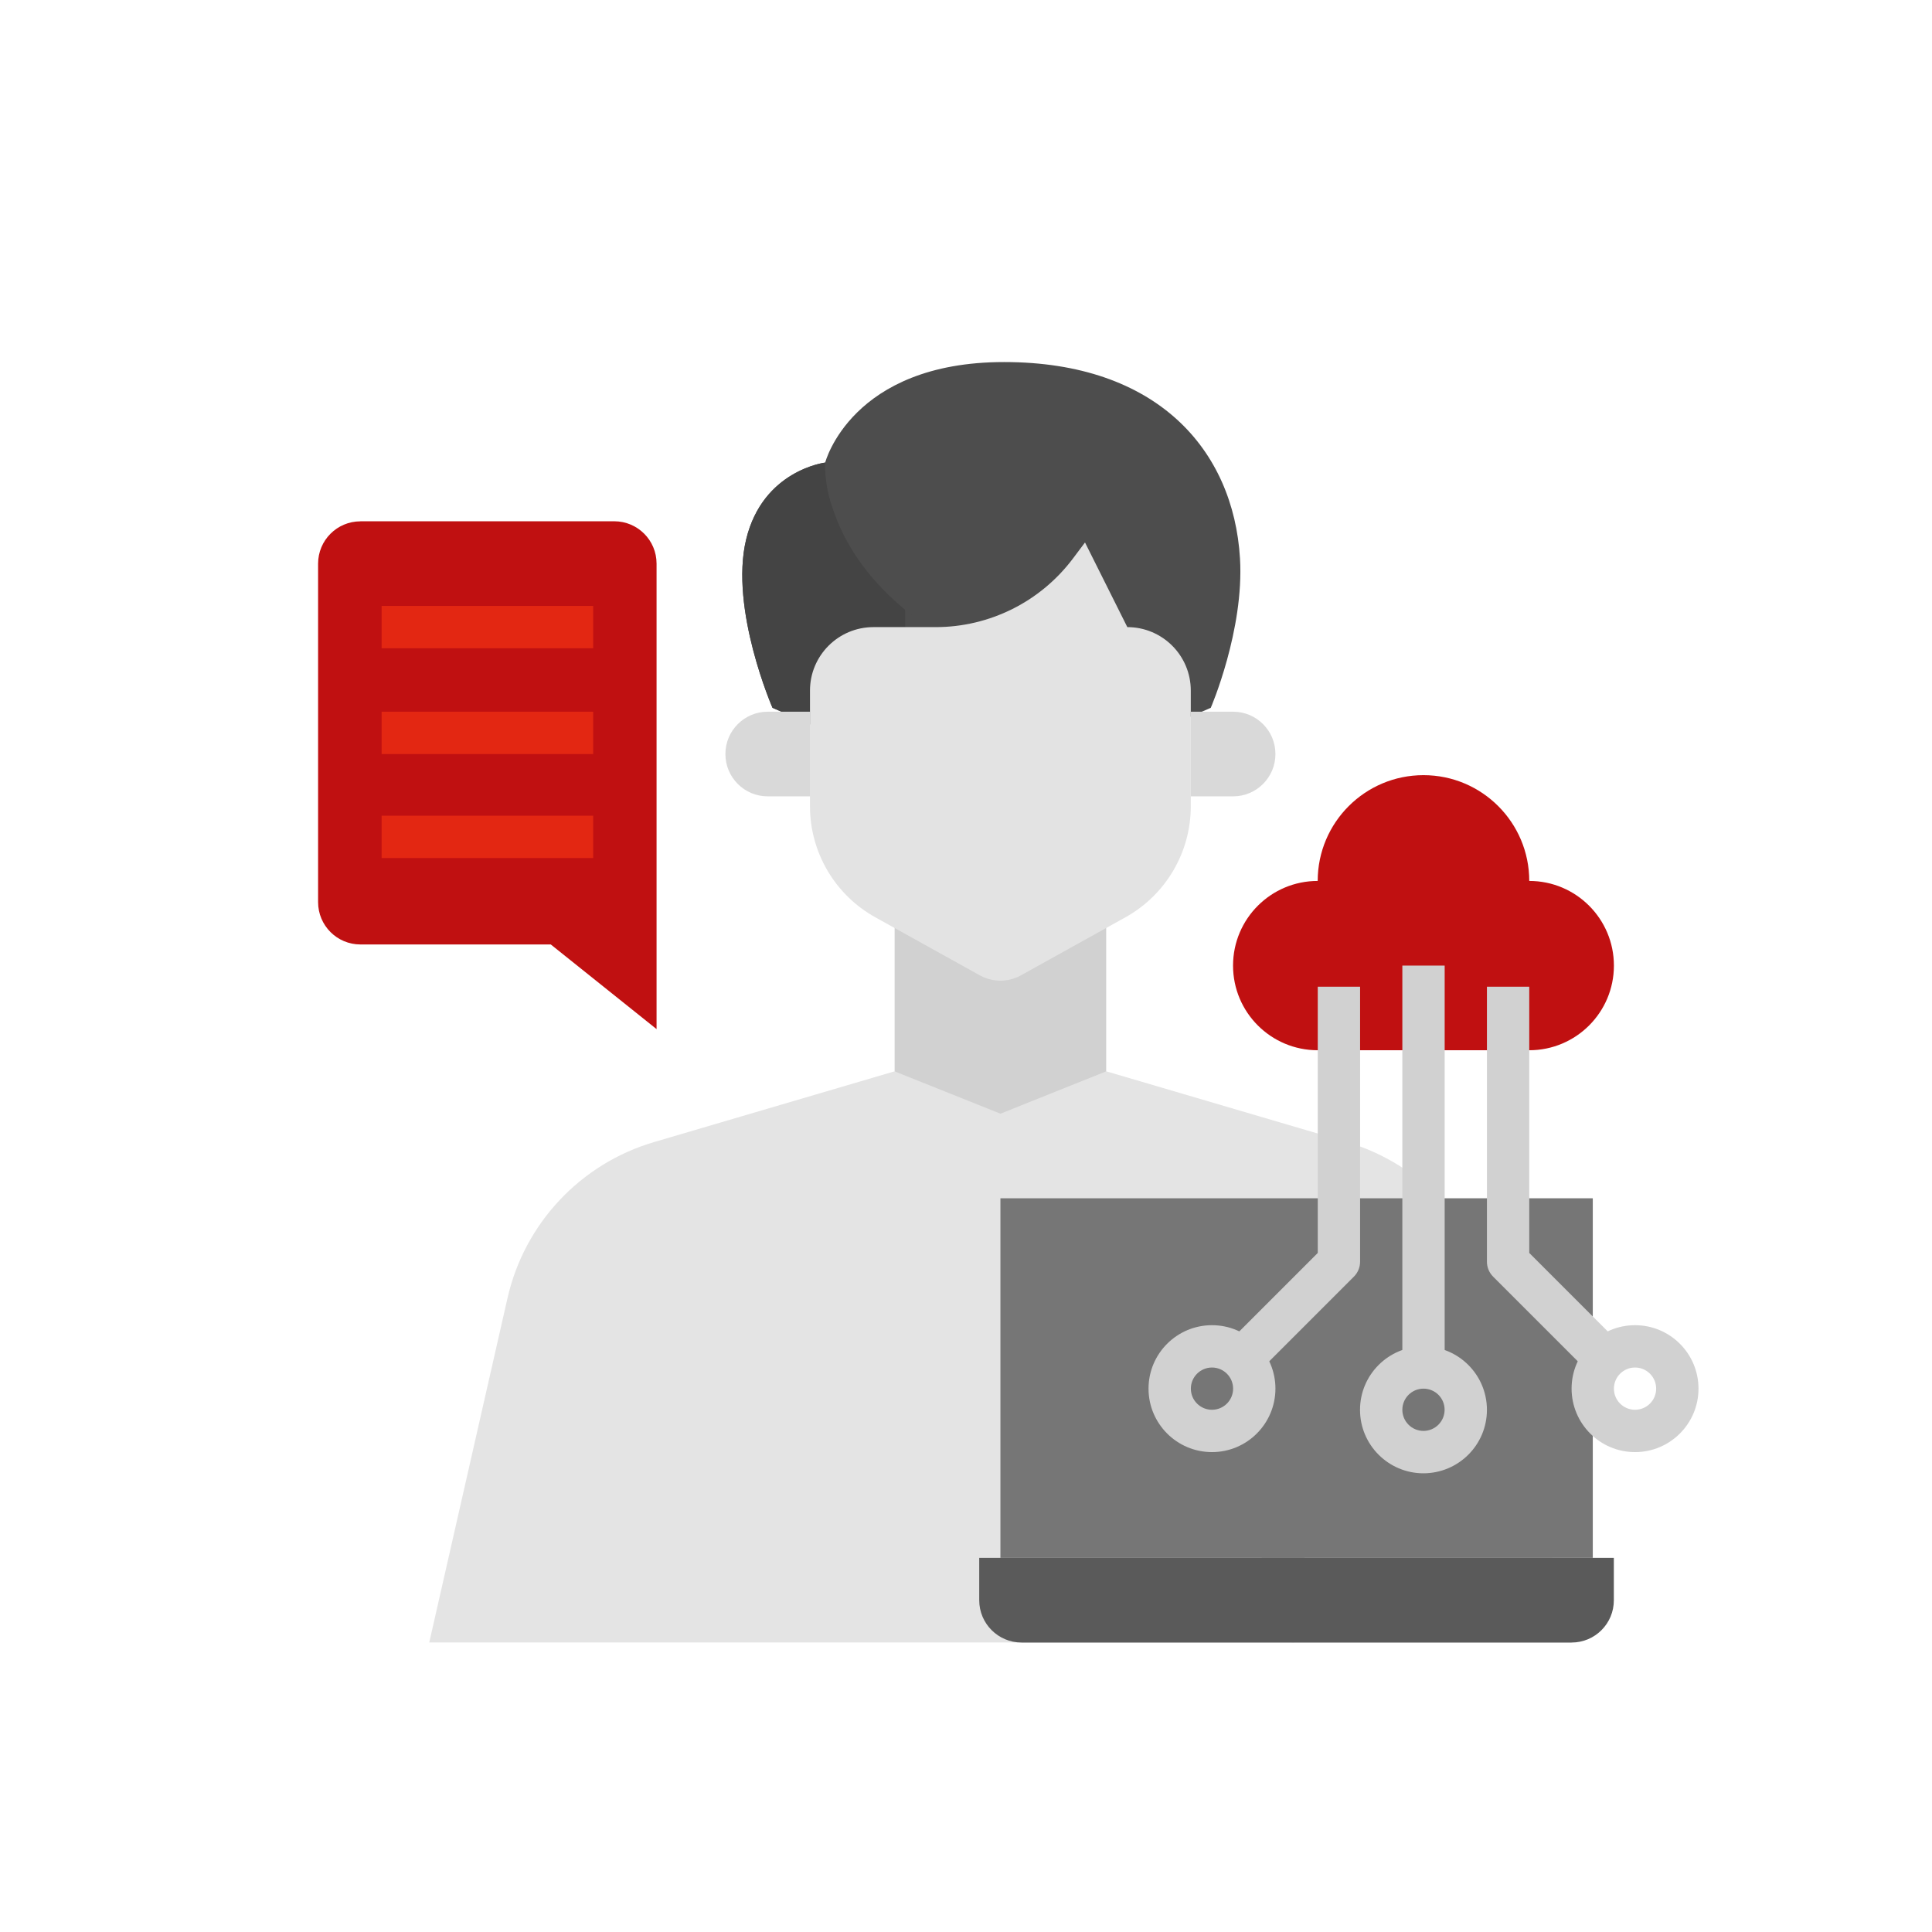
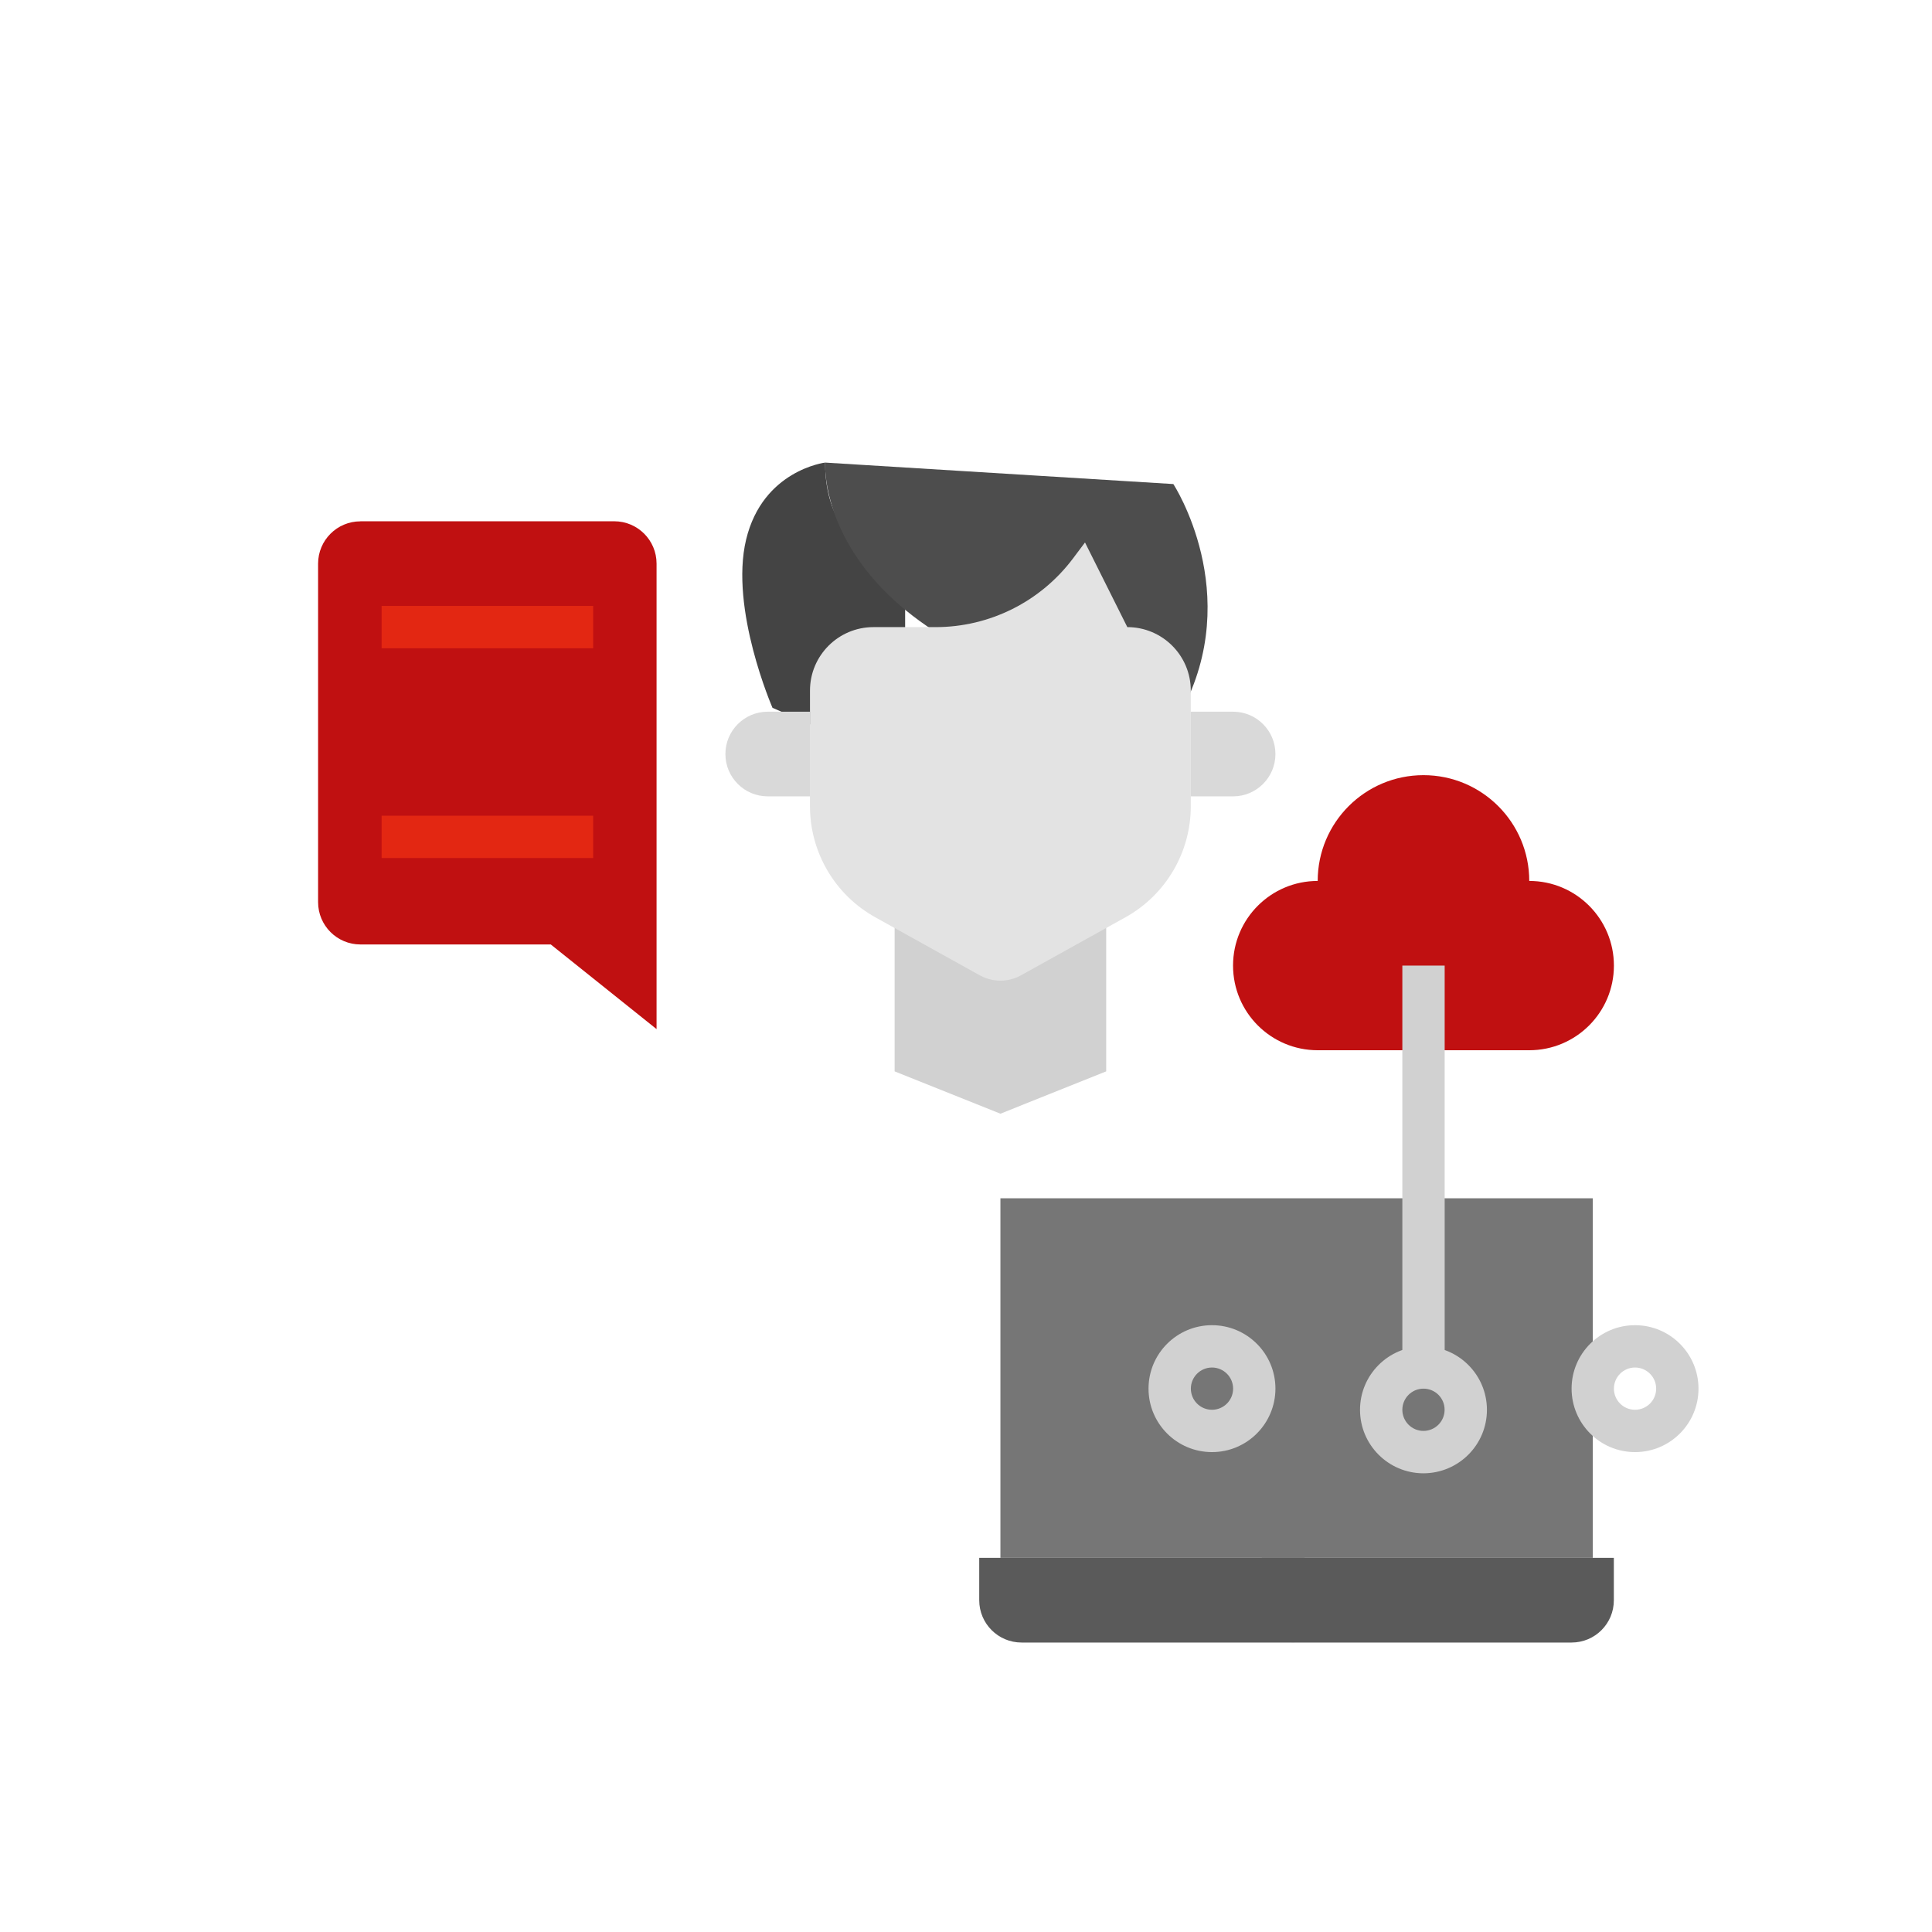
<svg xmlns="http://www.w3.org/2000/svg" version="1.1" id="Capa_1" x="0px" y="0px" viewBox="0 0 283.46 283.46" style="enable-background:new 0 0 283.46 283.46;" xml:space="preserve">
  <style type="text/css">
	.st0{fill:#4D4D4D;}
	.st1{fill:#444444;}
	.st2{fill:#D8D8D8;}
	.st3{fill:#ADADAD;}
	.st4{fill:#F1F1F1;}
	.st5{fill:#5B5B5B;}
	.st6{fill:#3C3C3C;}
	.st7{fill:#E32712;}
	.st8{fill:#C01011;}
	.st9{fill:#C00D0D;}
	.st10{fill:#EBEBEB;}
	.st11{fill:#DBDBDB;}
	.st12{fill:#ABABAB;}
	.st13{fill:#6C6C6C;}
	.st14{fill:#5C5C5C;}
	.st15{fill:#919191;}
	.st16{fill:#808080;}
	.st17{fill:#E3E3E3;}
	.st18{fill:#CCCCCC;}
	.st19{fill:#EAEAEA;}
	.st20{fill:#BBBBBB;}
	.st21{fill:#CACACA;}
	.st22{fill:#B2B2B2;}
	.st23{fill:#F2F2F2;}
	.st24{fill:#FFFFFF;}
	.st25{fill:#8B8B8B;}
	.st26{fill:#818181;}
	.st27{fill:#1D1D1B;}
	.st28{fill:#D3D3D3;}
	.st29{fill:#ECECEC;}
	.st30{fill:#831011;}
	.st31{fill:#727272;}
	.st32{fill:#595959;}
	.st33{fill:#E4E4E4;}
	.st34{fill:#F3F3F3;}
	.st35{fill:#CFCFCF;}
	.st36{fill:#D4D4D4;}
	.st37{fill:#7D7D7D;}
	.st38{fill:#959595;}
	.st39{fill:#EDEDED;}
	.st40{fill:#F8F8F8;}
	.st41{fill:#C8C8C8;}
	.st42{fill:#DDDDDD;}
	.st43{fill:#C1C1C1;}
	.st44{fill:#A5A5A5;}
	.st45{fill:#E5E5E5;}
	.st46{fill:#D1D1D1;}
	.st47{fill:#FF4012;}
	.st48{fill:#D9D9D9;}
	.st49{fill:#B1B1B1;}
	.st50{fill:#C6C6C5;}
	.st51{fill:#B6B6B6;}
	.st52{fill:#E7E7E7;}
	.st53{fill:#DCDCDC;}
	.st54{fill:#3D3D3D;}
	.st55{fill:#191919;}
	.st56{fill:#575757;}
	.st57{fill:#D2D2D2;}
	.st58{fill:#B8B8B8;}
	.st59{fill:#C0C0C0;}
	.st60{fill:#BDBDBD;}
	.st61{fill:#A2A2A2;}
	.st62{fill:#868686;}
	.st63{fill:#6F6F6E;}
	.st64{fill:#F5F5F5;}
	.st65{fill:#E8E8E8;}
	.st66{fill:#D0D0D0;}
	.st67{fill:#CDCDCD;}
	.st68{fill:#F6F6F6;}
	.st69{fill:#686868;}
	.st70{fill:#9E9E9E;}
	.st71{fill:#C6C6C6;}
	.st72{fill:#A4A4A4;}
	.st73{fill:#A6A6A6;}
	.st74{fill:#D7D7D7;}
	.st75{fill:#8C8C8C;}
	.st76{fill:#D5D5D5;}
	.st77{fill:#FF1011;}
	.st78{fill:#D2D2D7;}
	.st79{fill:#BEEBFA;}
	.st80{fill:#96C8EF;}
	.st81{fill:#43839A;}
	.st82{fill:#186A81;}
	.st83{fill:#EBEBF0;}
	.st84{fill:#FFF4F4;}
	.st85{fill:#005167;}
	.st86{fill:#7F6D67;}
	.st87{fill:#635550;}
	.st88{fill:#F4F3F2;}
	.st89{fill:#DCD6D4;}
	.st90{fill:#604080;}
	.st91{fill:#522866;}
	.st92{fill:#FFEE99;}
	.st93{fill:#FFDD33;}
	.st94{fill:#E6D7CF;}
	.st95{fill:#A66B6B;}
	.st96{fill:#C48958;}
	.st97{fill:#F2ECE6;}
	.st98{fill:#FFF5F5;}
	.st99{fill:#E62E6B;}
	.st100{fill:#FF6666;}
	.st101{fill:#FFC34D;}
	.st102{fill:#F79534;}
	.st103{fill:#DB771D;}
	.st104{fill:#FFCC4D;}
	.st105{fill:#A8B0BC;}
	.st106{fill:#8892A0;}
	.st107{fill:#4D5D7A;}
	.st108{fill:#243242;}
	.st109{fill:#758190;}
	.st110{fill:#E7E4DD;}
	.st111{fill:#669E4F;}
	.st112{fill:#78B75B;}
	.st113{fill:#5B4A49;}
	.st114{fill:#353030;}
	.st115{fill:#76C480;}
	.st116{fill:#469B69;}
	.st117{fill:#EFB09A;}
	.st118{fill:#E29881;}
	.st119{fill:#E56D48;}
	.st120{fill:#BF433A;}
	.st121{fill:#FFDCC0;}
	.st122{fill:#F0AE42;}
	.st123{fill:#4C6CB5;}
	.st124{fill:#C8CDED;}
	.st125{fill:#3B5892;}
	.st126{fill:#78A0D4;}
	.st127{fill:#474747;}
	.st128{fill:#E2E7F6;}
	.st129{fill:#E37500;}
	.st130{fill:#FF9E00;}
	.st131{fill:#CDE1E6;}
	.st132{fill:#FFD92E;}
	.st133{fill:#3E3373;}
	.st134{fill:#300253;}
	.st135{fill:#574D8C;}
	.st136{fill:#EA9D2D;}
	.st137{fill:#FBB540;}
	.st138{fill:#5D70B3;}
	.st139{fill:#CF5252;}
	.st140{fill:#FDC9A6;}
	.st141{fill:#683B0D;}
	.st142{fill:#F1746A;}
	.st143{fill:#4162AA;}
	.st144{fill:#F6BB92;}
	.st145{fill:#029532;}
	.st146{fill:#02A437;}
	.st147{fill:#FFDA2D;}
	.st148{fill:#EEBF00;}
	.st149{fill:#D94F88;}
	.st150{fill:#FF7CB9;}
	.st151{fill:#F2F2FC;}
	.st152{fill:#D8D8FC;}
	.st153{fill:#47568C;}
	.st154{fill:#2C3B73;}
	.st155{fill:#64E1DC;}
	.st156{fill:#00C8C8;}
	.st157{fill:#FFB74F;}
	.st158{fill:#FFF5CB;}
	.st159{fill:#FFE047;}
	.st160{fill:#FFE352;}
	.st161{fill:#6E83B7;}
	.st162{fill:#80D6FB;}
	.st163{fill:#46BEE8;}
	.st164{fill:#FDBF00;}
	.st165{fill:#FF9100;}
	.st166{fill:#25D9F8;}
	.st167{fill:#00C0F1;}
	.st168{fill:#61729B;}
	.st169{fill:#EFE2DD;}
	.st170{fill:#7FE881;}
	.st171{fill:#5BC980;}
	.st172{fill:#4D6699;}
	.st173{fill:#404B80;}
	.st174{fill:#FFBE40;}
	.st175{fill:#FF9F40;}
	.st176{fill:#F9F4F3;}
	.st177{fill:#F0E6E1;}
	.st178{fill:#FF6673;}
	.st179{fill:#B3CCFF;}
	.st180{fill:#7ED96C;}
	.st181{fill:#48B348;}
	.st182{fill:#CDE2FF;}
	.st183{fill:#D3D3D8;}
	.st184{fill:#00ABE9;}
	.st185{fill:#0095FF;}
	.st186{fill:#BA6D59;}
	.st187{fill:#A64E4E;}
	.st188{fill:#FDD82E;}
	.st189{fill:#FBBD00;}
	.st190{fill:#FC7267;}
	.st191{fill:#E6225C;}
	.st192{fill:#FFDBCC;}
	.st193{fill:#FDBBA7;}
	.st194{fill:#FDF3F3;}
	.st195{fill:#EBE4F0;}
	.st196{fill:#953C3C;}
	.st197{fill:#BDE55E;}
	.st198{fill:#5AC77F;}
	.st199{fill:#7CE2F8;}
	.st200{fill:#47C8E4;}
	.st201{fill:#D18D28;}
	.st202{fill:#C7463B;}
	.st203{fill:#6F7478;}
	.st204{fill:#428DC5;}
	.st205{fill:#878787;}
	.st206{fill:#62666A;}
	.st207{fill:#4799CF;}
	.st208{fill:#3775A4;}
	.st209{fill:#52B0EE;}
	.st210{fill:#DADADA;}
	.st211{fill:#9C9B9B;}
	.st212{fill:#545454;}
	.st213{fill:#9B9B9B;}
	.st214{fill:#B5B5B5;}
	.st215{fill:#CBCBCB;}
	.st216{fill:#B3B3B3;}
	.st217{fill:#C2C2C2;}
	.st218{fill:#C7C7C7;}
	.st219{fill:#AEAEAE;}
	.st220{fill:#D22712;}
	.st221{fill:#9A0D0D;}
	.st222{fill:#C4C4C4;}
	.st223{fill:#F7F7F7;}
	.st224{fill:#E6E6E6;}
	.st225{fill:#BABABA;}
	.st226{fill:#999999;}
	.st227{fill:none;stroke:#1D1D1B;stroke-width:1.969;stroke-miterlimit:10;}
	.st228{fill:#5A5A5A;}
	.st229{fill:#767676;}
	.st230{fill:#BFBFBF;}
	.st231{fill:#939393;}
	.st232{fill:#E0E0E0;}
	.st233{fill:#848484;}
	.st234{fill:#777777;}
	.st235{fill:#8F8F8F;}
	.st236{fill:#4E4E4E;}
	.st237{fill:#353535;}
	.st238{fill:#E9E9E9;}
	.st239{fill:#D6D6D6;}
</style>
  <g>
-     <path class="st0" d="M181.93,81.93c-0.96-15.94-12.17-28.81-34.61-28.81s-26.25,14.75-26.25,14.75s-9.15,1.1-11.6,11.29   c-2.45,10.19,3.87,24.69,3.87,24.69l32.15,14.03l32.15-14.03C177.65,103.85,182.56,92.43,181.93,81.93z" />
-   </g>
+     </g>
  <g>
    <path class="st1" d="M109.47,79.16c-2.45,10.19,3.87,24.69,3.87,24.69l15.51,6.77l3.95-5.13v-22.5   c-9.63-2.14-11.74-9.24-11.74-15.12C121.07,67.87,111.92,68.97,109.47,79.16L109.47,79.16z" />
  </g>
  <path class="st0" d="M121.07,67.87c0,0-1.99,29.12,52.24,36.53c9.33-17.37-1.16-33.38-1.16-33.38L121.07,67.87z" />
  <g id="FLAT">
    <path class="st8" d="M224.37,129.25c0-8.57-6.95-15.52-15.52-15.52c-8.57,0-15.52,6.95-15.52,15.52c-6.86,0-12.42,5.56-12.42,12.42   c0,6.86,5.56,12.42,12.42,12.42h31.04c6.86,0,12.42-5.56,12.42-12.42C236.79,134.81,231.23,129.25,224.37,129.25z" />
-     <path class="st33" d="M219.1,190.46c-2.49-10.97-10.72-19.72-21.51-22.9l-35.29-10.38h-31.04l-35.29,10.38   c-10.79,3.17-19.02,11.93-21.51,22.9l-11.48,50.52h167.6L219.1,190.46z" />
    <path class="st213" d="M183.96,200.59L183.96,200.59c1.69-0.26,3.28,0.9,3.54,2.59l5.26,34.2c0.26,1.69-0.9,3.28-2.59,3.54l0,0   c-1.69,0.26-3.28-0.9-3.54-2.59l-5.26-34.2C181.11,202.43,182.27,200.85,183.96,200.59z" />
    <path class="st8" d="M52.88,76.49c-3.43,0-6.21,2.78-6.21,6.21v49.66c0,3.43,2.78,6.21,6.21,6.21h27.93l15.52,12.42V82.69   c0-3.43-2.78-6.21-6.21-6.21H52.88z" />
    <path class="st7" d="M55.99,88.9h31.04v6.21H55.99V88.9z" />
-     <path class="st7" d="M55.99,104.42h31.04v6.21H55.99V104.42z" />
    <path class="st7" d="M55.99,119.68h31.04v6.21H55.99V119.68z" />
    <path class="st46" d="M131.26,135.46v21.73l15.52,6.21l15.52-6.21v-21.73H131.26z" />
    <path class="st17" d="M174.71,101.32v16.98c0,6.76-3.67,12.99-9.58,16.28l-15.34,8.52c-1.87,1.04-4.15,1.04-6.03,0l-15.34-8.52   c-5.91-3.28-9.58-9.52-9.58-16.28v-16.98c0-5.14,4.17-9.31,9.31-9.31h9.12c7.94,0,15.41-3.74,20.17-10.09l1.75-2.33l6.21,12.42   C170.54,92.01,174.71,96.17,174.71,101.32L174.71,101.32z" />
    <path class="st48" d="M112.64,104.42c-3.43,0-6.21,2.78-6.21,6.21c0,3.43,2.78,6.21,6.21,6.21h6.21v-12.42H112.64z" />
    <path class="st48" d="M180.92,104.42h-6.21v12.42h6.21c3.43,0,6.21-2.78,6.21-6.21C187.13,107.2,184.35,104.42,180.92,104.42z" />
    <path class="st228" d="M230.58,240.99h-80.7c-3.43,0-6.21-2.78-6.21-6.21v-6.21h93.11v6.21   C236.79,238.21,234.01,240.99,230.58,240.99z" />
    <path class="st229" d="M146.78,175.81h86.91v52.76h-86.91V175.81z" />
    <g>
      <path class="st46" d="M205.75,141.67h6.21v58.97h-6.21V141.67z" />
-       <path class="st46" d="M183.12,202.83l-4.39-4.39l14.61-14.61v-39.06h6.21v40.35c0,0.82-0.33,1.61-0.91,2.19L183.12,202.83z" />
      <path class="st46" d="M177.82,213.05c-5.14,0-9.31-4.17-9.31-9.31c0-5.14,4.17-9.31,9.31-9.31c5.14,0,9.31,4.17,9.31,9.31    C187.12,208.88,182.96,213.05,177.82,213.05z M177.82,200.64c-1.71,0-3.1,1.39-3.1,3.1c0,1.71,1.39,3.1,3.1,3.1    c1.71,0,3.1-1.39,3.1-3.1C180.92,202.03,179.53,200.64,177.82,200.64z" />
-       <path class="st46" d="M208.85,216.16c-5.14,0-9.31-4.17-9.31-9.31s4.17-9.31,9.31-9.31c5.14,0,9.31,4.17,9.31,9.31    C218.16,211.99,213.99,216.15,208.85,216.16z M208.85,203.74c-1.71,0-3.1,1.39-3.1,3.1s1.39,3.1,3.1,3.1s3.1-1.39,3.1-3.1    C211.96,205.13,210.57,203.74,208.85,203.74z" />
-       <path class="st46" d="M219.07,187.31c-0.58-0.58-0.91-1.37-0.91-2.19v-40.35h6.21v39.06l14.61,14.61l-4.39,4.39L219.07,187.31z" />
+       <path class="st46" d="M208.85,216.16c-5.14,0-9.31-4.17-9.31-9.31s4.17-9.31,9.31-9.31c5.14,0,9.31,4.17,9.31,9.31    C218.16,211.99,213.99,216.15,208.85,216.16z M208.85,203.74c-1.71,0-3.1,1.39-3.1,3.1s1.39,3.1,3.1,3.1s3.1-1.39,3.1-3.1    C211.96,205.13,210.57,203.74,208.85,203.74" />
      <path class="st46" d="M230.58,203.74c0-5.14,4.17-9.31,9.31-9.31s9.31,4.17,9.31,9.31c0,5.14-4.17,9.31-9.31,9.31    C234.75,213.05,230.59,208.88,230.58,203.74z M236.79,203.74c0,1.71,1.39,3.1,3.1,3.1s3.1-1.39,3.1-3.1c0-1.71-1.39-3.1-3.1-3.1    C238.18,200.64,236.79,202.03,236.79,203.74z" />
    </g>
  </g>
</svg>